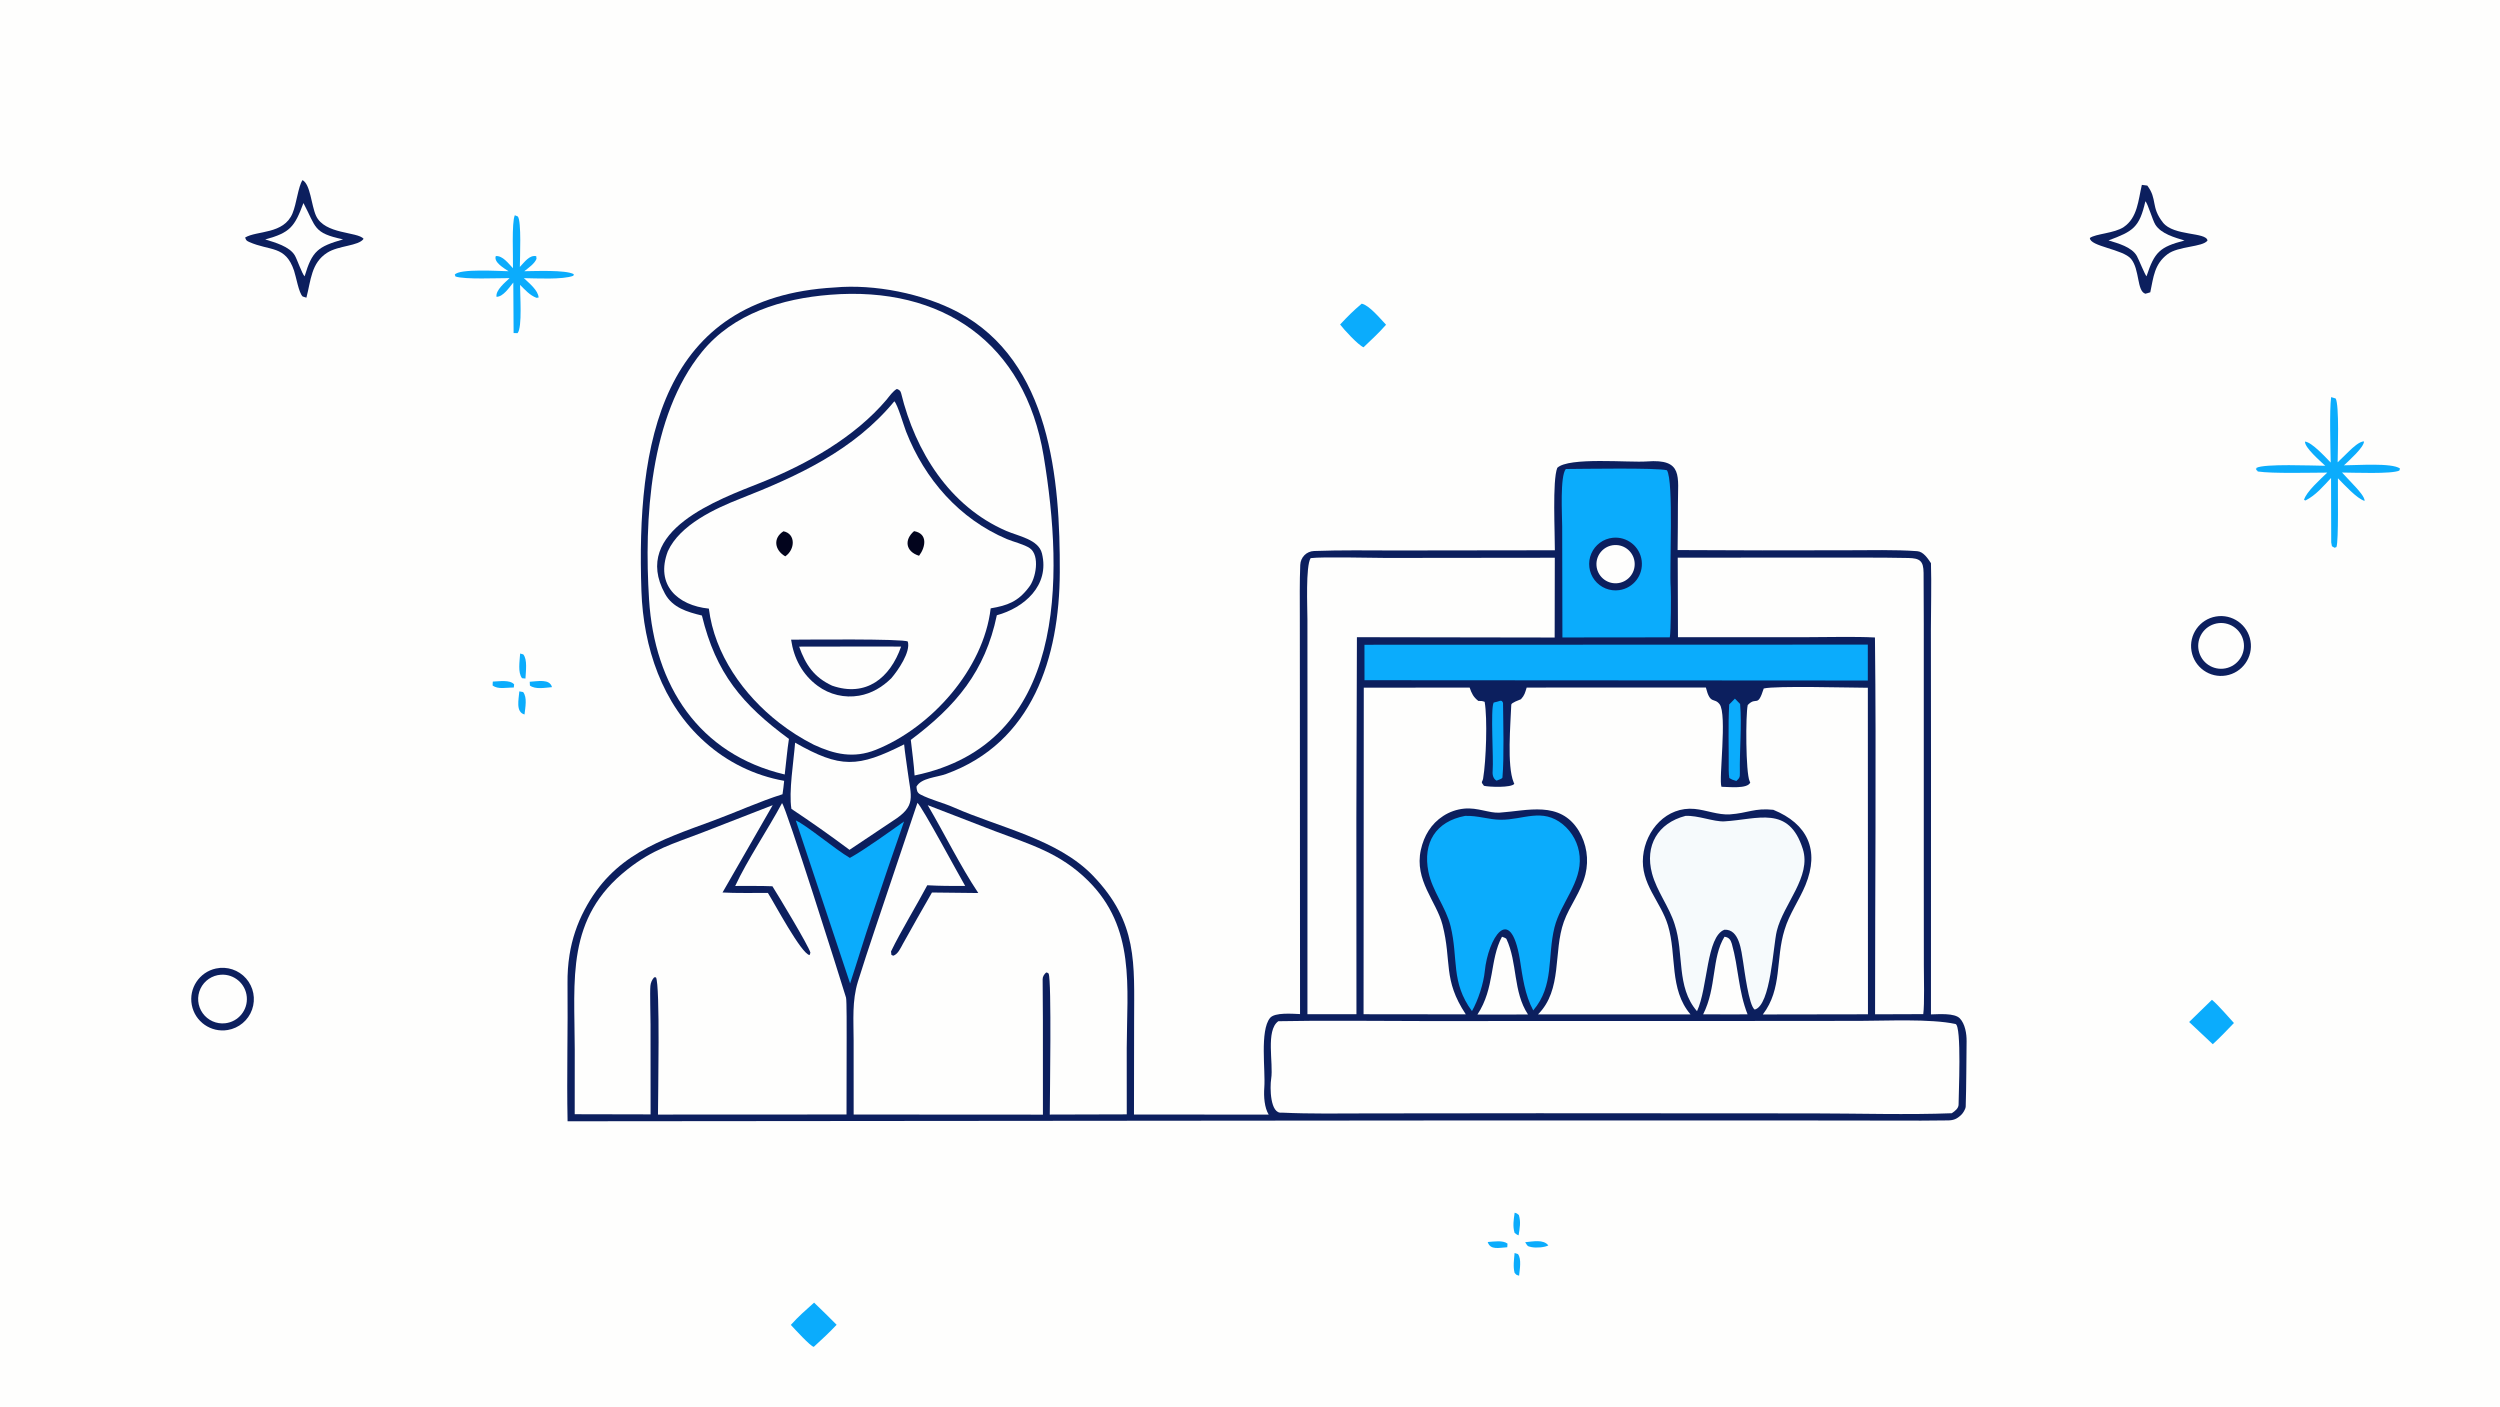
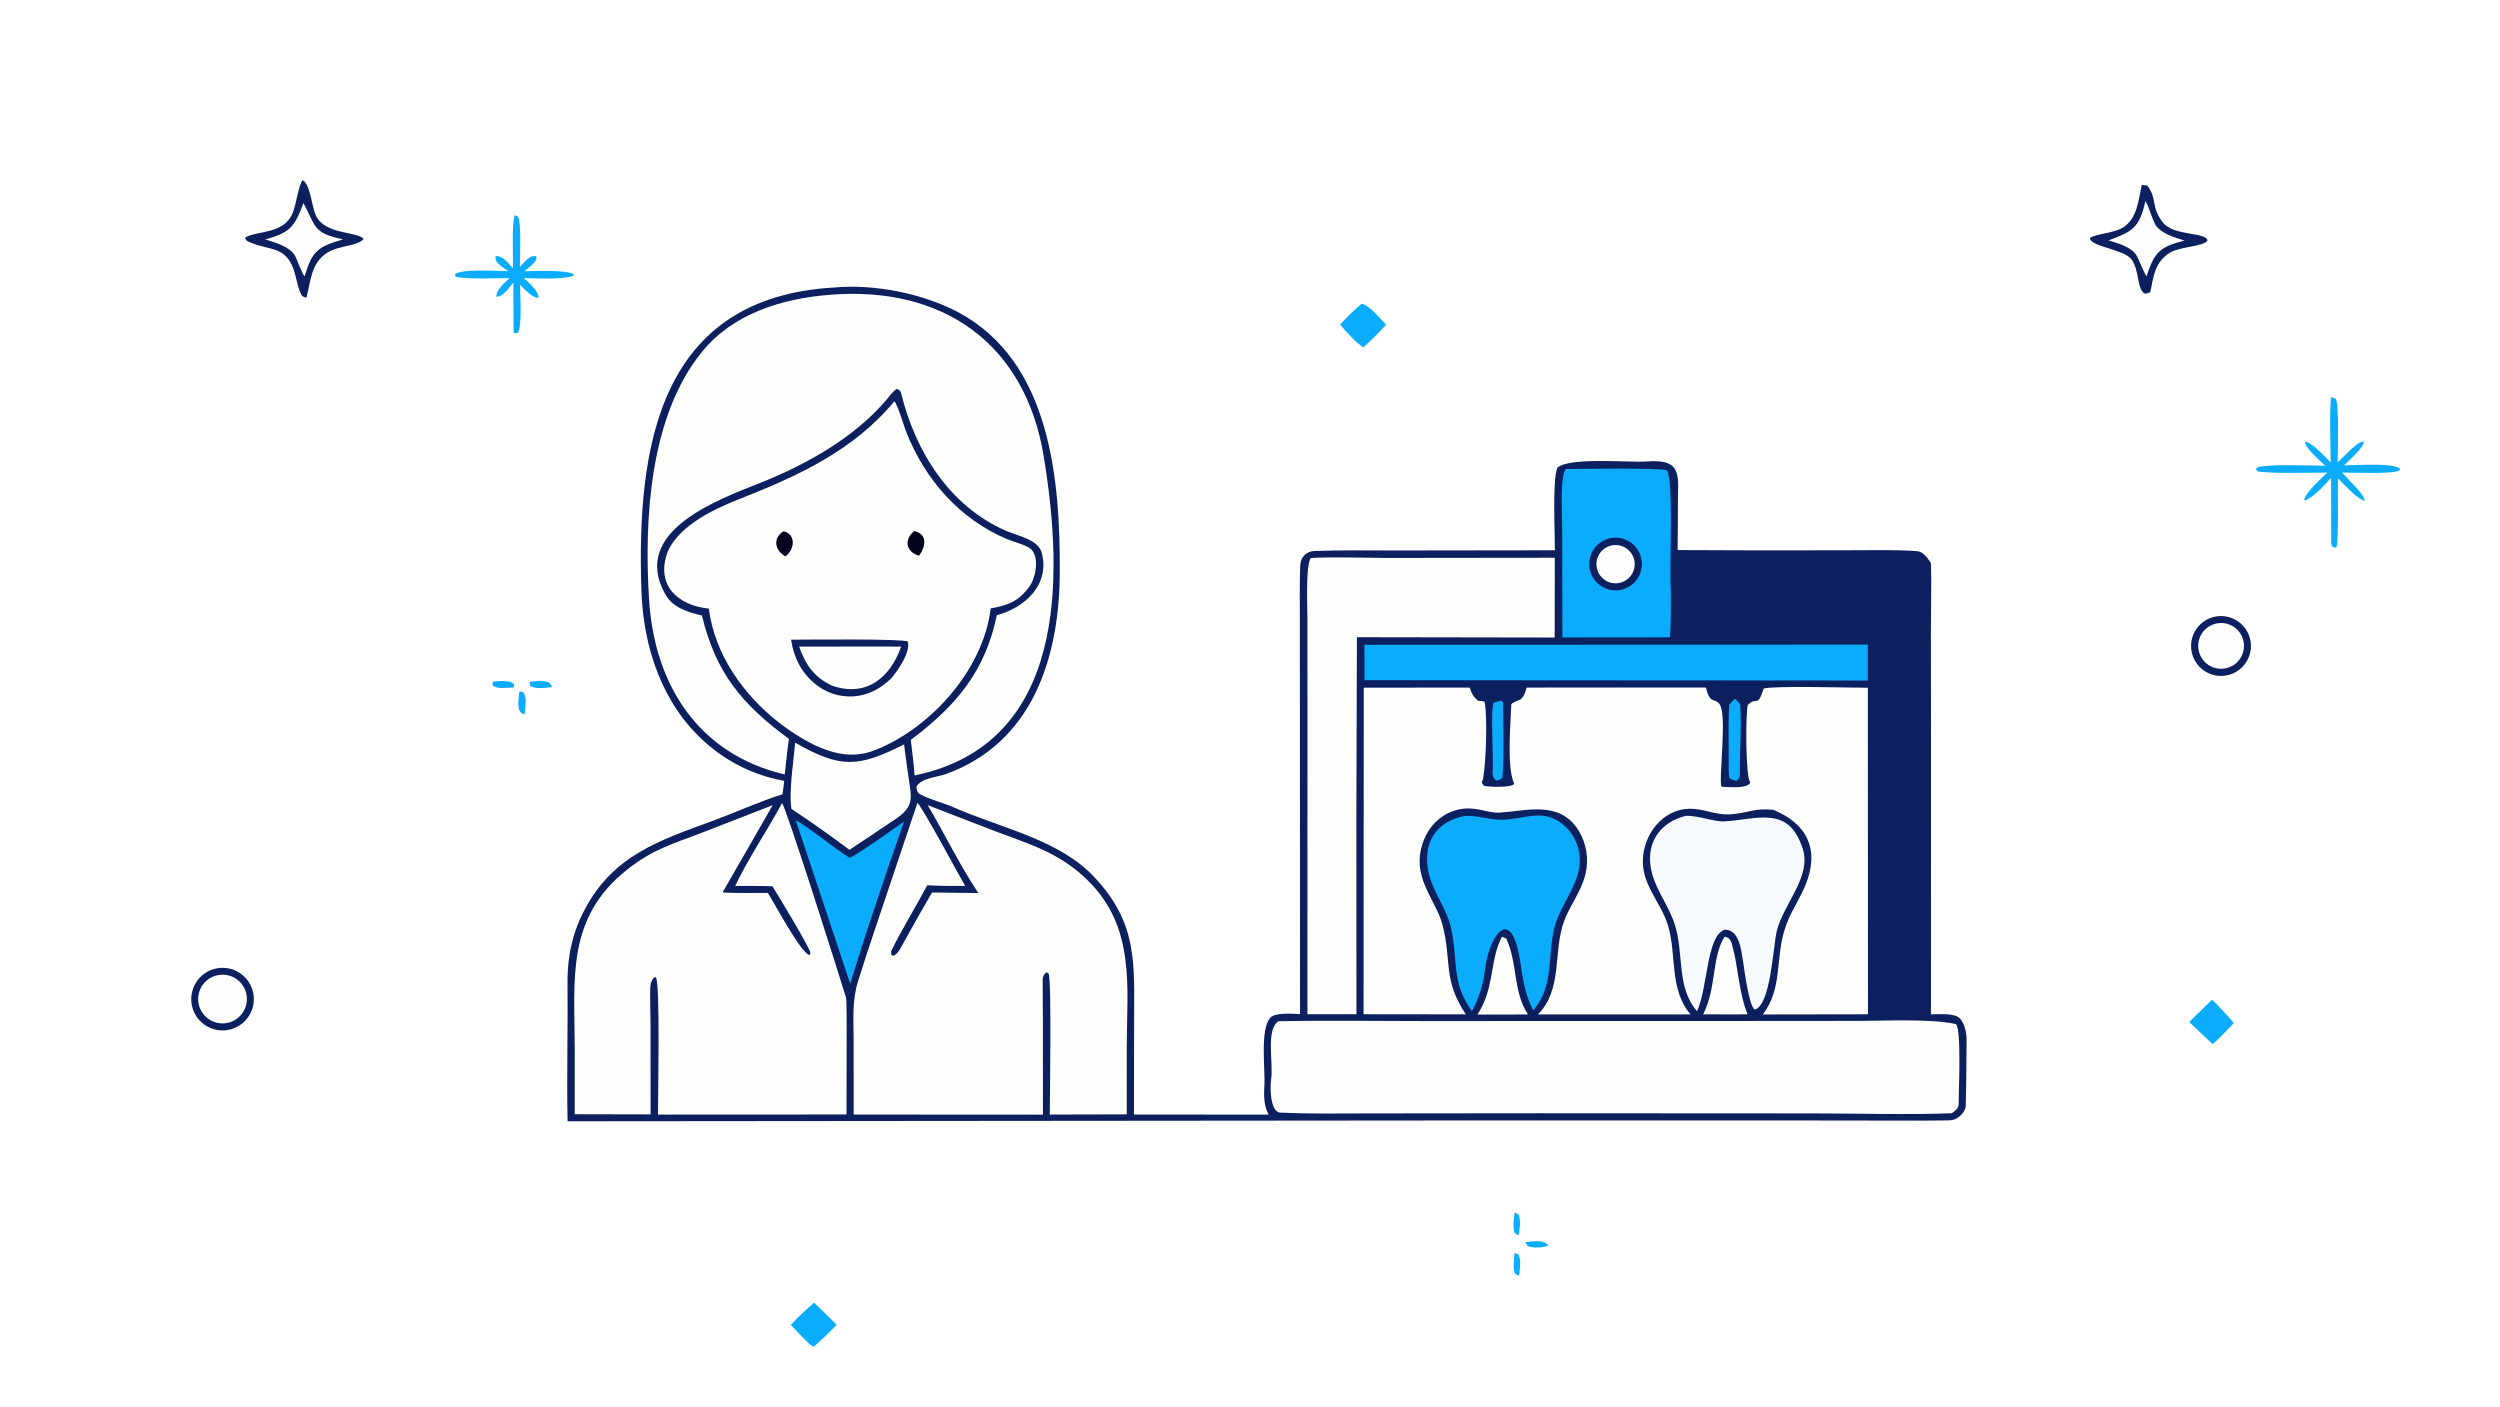
<svg xmlns="http://www.w3.org/2000/svg" version="1.1" style="display: block;" viewBox="0 0 2048 1152" width="1820" height="1024" preserveAspectRatio="none">
-   <path transform="translate(0,0)" fill="rgb(254,254,253)" d="M 0 0 L 2048 0 L 2048 1152 L 0 1152 L 0 0 z" />
  <path transform="translate(0,0)" fill="rgb(12,31,94)" d="M 683.746 235.435 C 716.276 232.51 755.973 240.369 784.889 255.687 C 860.672 296.087 868.483 392.514 868.183 468.663 C 867.907 538.489 845.943 608.199 775.044 633.893 C 767.105 636.77 754.638 637.074 750.769 644.274 C 751.084 647.096 751.032 649.142 754.134 650.75 C 762.224 654.943 772.886 657.548 781.208 661.227 C 818.697 677.798 866.594 687.264 895.379 717.215 C 932.31 755.642 929.094 788.836 929.062 836.735 L 928.958 912.789 L 1039.32 912.868 C 1035.88 907.289 1035.15 898.384 1035.72 890.63 C 1036.77 876.39 1031.94 844.203 1040.39 833.742 C 1044.27 828.935 1059.02 830.335 1064.99 830.526 L 1064.87 582.541 L 1064.82 505.249 C 1064.8 491.083 1064.59 476.805 1065.17 462.692 C 1065.43 456.386 1070.28 451.511 1076.47 451.276 C 1098.53 450.438 1121.06 450.819 1143.13 450.839 L 1273.74 450.663 C 1273.86 437.243 1271.59 393.494 1275.72 383.181 C 1284.99 374.103 1334.74 379.035 1349.09 377.919 C 1379.16 375.581 1374.46 390.296 1374.55 413.108 C 1374.61 424.908 1374.39 438.251 1374.3 450.498 C 1420.58 450.784 1466.85 450.839 1513.13 450.66 C 1531.37 450.651 1552.35 450.076 1570.57 451.41 C 1575.62 451.779 1579.2 457.291 1581.84 461.229 C 1582.37 478.391 1581.79 498.382 1581.79 515.736 L 1581.88 625.25 L 1581.84 830.787 C 1588.17 830.665 1601.1 829.514 1605.48 834.039 C 1609.79 838.497 1611.13 846.674 1611.04 852.894 C 1610.8 870.521 1610.86 888.585 1610.31 906.198 C 1610.24 908.343 1608.01 911.854 1606.44 913.295 C 1603.11 916.343 1600.51 917.525 1595.97 917.613 C 1581.24 917.899 1566.31 917.787 1551.59 917.771 L 1467.08 917.66 L 1216.05 917.644 L 464.961 918.319 C 464.177 880.797 465.317 842.929 464.911 805.377 C 464.826 797.481 465.325 789.8 466.562 782 C 468.595 769.104 472.761 756.636 478.888 745.107 C 502.423 700.385 540.076 688.372 584.19 672.147 C 602.707 665.336 622.277 656.363 641.033 650.489 C 641.602 647.403 642.001 642.743 642.378 639.503 C 618.24 635.203 595.787 624.232 577.561 607.833 C 542.383 576.604 527.015 529.961 525.449 483.972 C 521.363 364.029 540.644 243.426 683.746 235.435 z" />
  <path transform="translate(0,0)" fill="rgb(254,254,253)" d="M 1250.65 563.123 L 1397.45 563.067 C 1401.03 577.43 1404.17 570.96 1408.66 576.711 C 1415.08 584.91 1407.77 638.788 1410.24 644.365 C 1416.06 644.46 1431.64 646.301 1433.81 640.859 L 1433.32 639.857 C 1430.04 633.027 1429.95 585.181 1431.75 577.413 C 1439.05 569.816 1439.62 580.365 1444.85 563.881 C 1454.46 561.501 1515.87 563.257 1530.14 563.281 L 1530.23 830.696 L 1444.12 830.84 C 1460.25 809.687 1454.39 785.562 1461.93 761.457 C 1465.79 748.477 1473.89 737.375 1479.03 724.901 C 1490.89 696.118 1480.59 674.597 1452.69 663.234 C 1437.47 661.587 1431.69 665.964 1417.17 666.975 C 1407.42 667.574 1397.77 663.42 1388.23 662.509 C 1365.39 660.329 1348.12 679.706 1346.01 701.265 C 1343.78 724.076 1360.44 738.073 1366.43 758.004 C 1373.74 782.315 1367.24 810.065 1384.84 830.767 L 1259.94 830.786 C 1280.18 810.461 1272.27 779.633 1281.1 754.932 C 1285.79 741.809 1295.1 730.746 1298.78 716.05 C 1301.74 703.898 1299.77 691.067 1293.28 680.369 C 1277.98 655.442 1251.19 664.036 1228.38 665.564 C 1220.12 666.117 1210.38 661.177 1199.45 662.268 C 1193.32 662.866 1187.43 664.93 1182.27 668.286 C 1172.3 674.725 1166.49 684.596 1163.96 696.046 C 1158.45 721.018 1176.74 738.14 1181.7 757.442 C 1189.48 787.691 1181.8 802.112 1200.78 830.749 L 1117.03 830.652 L 1117.21 563.192 L 1203.94 563.152 C 1205.63 568.047 1207.01 570.89 1211.02 574.043 C 1213.41 574.1 1214.02 573.989 1216.23 574.797 C 1218.61 588.643 1217.43 623.035 1214.97 637.599 C 1214.43 640.78 1212.6 639.833 1215.66 643.586 C 1220.06 644.588 1237.85 645.292 1240.51 641.982 L 1239.94 640.61 C 1234.4 627.161 1237.47 592.74 1238.04 577.091 C 1238.1 575.536 1244.42 573.357 1245.97 572.656 C 1248.97 569.384 1249.33 567.353 1250.65 563.123 z" />
  <path transform="translate(0,0)" fill="rgb(254,254,253)" d="M 679.917 241.418 C 772.083 233.989 839.679 280.951 854.97 373.5 C 871.507 473.595 873.98 609.313 749.226 635.105 C 748.679 626.156 747.14 615.039 746.131 605.972 C 783.081 578.294 807.04 549.932 816.603 503.889 C 838.745 497.894 860.093 479.683 853.562 453.241 C 850.736 441.8 834.377 439.164 824.307 434.799 C 777.886 414.683 749.895 369.824 738.221 322.108 C 737.695 319.958 736.623 319.261 734.727 318.534 C 731.557 320.26 728.652 324.411 726.269 327.348 C 700.283 357.998 661.474 380.034 623.431 395.227 C 589.169 408.909 516.391 434.6 544.734 486.239 C 551.048 497.743 562.97 501.209 575.004 504.121 C 586.476 551.486 607.998 576.953 646.296 605.164 C 644.868 614.161 643.993 624.999 642.844 634.298 C 572.432 617.655 536.126 561.337 531.713 491.005 C 527.615 425.695 532.118 340.835 575.091 288.111 C 600.754 256.625 640.745 244.512 679.917 241.418 z" />
  <path transform="translate(0,0)" fill="rgb(254,254,253)" d="M 732.637 328.668 C 735.342 331.217 740.418 348.775 742.269 353.488 C 757.61 392.557 785.847 424.926 824.833 441.508 C 829.824 443.63 839.195 445.864 843.686 449.024 C 852.061 454.916 848.659 473.905 842.859 480.961 C 833.962 492.846 825.217 495.907 811.567 498.244 C 805.713 547.949 763.052 595.813 717.541 614.07 C 699.319 621.38 683.637 617.794 666.718 609.964 C 656.677 604.888 647.153 598.851 638.277 591.937 C 609.05 569.198 585.343 535.857 580.697 498.462 C 555.242 495.871 536.565 479.221 547.118 451.433 C 557.07 429.72 585.871 416.479 606.445 408.402 C 653.728 389.839 699.475 368.799 732.637 328.668 z" />
  <path transform="translate(0,0)" fill="rgb(12,31,94)" d="M 648.064 523.897 C 659.212 523.893 739.958 522.97 743.656 525.43 C 746.199 533.868 735.608 549.119 730.166 555.485 C 722.827 562.71 714.03 568.001 703.787 569.762 C 691.853 571.834 679.591 568.93 669.853 561.726 C 657.318 552.55 650.27 539.077 648.064 523.897 z" />
  <path transform="translate(0,0)" fill="rgb(254,254,253)" d="M 716.535 529.491 L 738.195 529.558 C 729.138 555.406 709.408 571.184 681.661 561.559 C 666.883 554.742 659.9 544.41 654.672 529.594 L 716.535 529.491 z" />
  <path transform="translate(0,0)" fill="rgb(2,4,29)" d="M 748.807 435.005 C 760.254 437.051 758.29 448.063 752.898 455.171 C 741.807 451.736 740.557 442.029 748.807 435.005 z" />
  <path transform="translate(0,0)" fill="rgb(2,4,29)" d="M 641.832 435.118 C 651.932 437.143 651.505 450.053 643.293 455.644 C 634.515 450.607 633.012 440.654 641.832 435.118 z" />
  <path transform="translate(0,0)" fill="rgb(254,254,253)" d="M 751.562 657.538 C 755.37 660.588 785.254 716.38 790.655 725.562 C 779.782 725.655 770.542 725.629 759.627 725.023 C 751.689 740.099 737.615 763.167 729.921 779.248 C 730.045 780.345 730.15 781.275 730.236 782.038 L 731.712 782.739 C 735.554 781.578 737.682 776.608 739.613 773.108 C 747.413 758.971 755.445 744.976 763.467 730.965 L 801.428 731.393 C 787.013 709.868 773.445 682.335 759.992 659.431 L 815.008 680.682 C 844.223 691.712 868.367 698.548 891.244 721.18 C 930.376 759.895 923.168 808.059 923.015 858.5 L 923.044 912.656 L 859.973 912.833 C 860.007 899.843 861.575 802.798 859.053 797.5 C 858.667 796.688 857.886 796.709 857.076 796.431 C 855.46 797.805 854.118 799.765 854.13 801.99 C 854.189 813.258 854.335 824.526 854.344 835.796 L 854.362 912.891 L 699.318 912.799 L 699.291 852.013 C 699.252 835.641 697.916 819.711 702.807 803.917 C 707.157 789.867 711.778 776.021 716.442 762.073 L 751.562 657.538 z" />
  <path transform="translate(0,0)" fill="rgb(254,254,253)" d="M 640.63 657.759 C 643.73 660.282 687.998 800.398 693.066 817.05 C 693.682 819.075 693.586 845.074 693.578 849.983 L 693.464 912.76 L 539.014 912.837 C 539.005 898.36 540.889 806.79 537.382 800.456 L 535.883 800.438 C 534.126 802.38 533.044 804.839 532.8 807.447 C 532.324 812.492 532.919 832.714 532.923 839.184 L 532.962 912.68 L 470.807 912.545 L 470.835 859.5 C 470.736 801.842 463.411 751.867 513.989 712.037 C 535.191 695.341 550.812 691.298 575.229 681.908 L 633.006 659.43 L 591.894 730.952 C 602.349 731.596 618.194 731.252 629.058 731.315 C 634.479 739.833 656.324 781.085 663.209 782.231 L 663.889 780.252 C 662.613 774.862 637.039 732.584 632.769 725.852 C 623.155 725.442 612.013 725.657 602.283 725.61 C 612.06 704.527 629.217 679.068 640.63 657.759 z" />
  <path transform="translate(0,0)" fill="rgb(254,254,253)" d="M 1047.21 836.375 C 1085.28 835.599 1125.77 836.231 1164.03 836.23 L 1389.6 836.211 L 1523.59 836.101 C 1544.69 836.089 1581.63 834.226 1601.92 838.649 C 1607.18 839.795 1604.42 897.644 1604.47 904.58 C 1604.48 907.744 1601.51 909.985 1598.9 911.732 C 1564.25 913.156 1520.48 911.886 1485.31 911.865 L 1260.53 911.735 L 1121.13 911.877 C 1097.49 911.903 1073.69 912.363 1050.08 911.242 C 1040.44 912.636 1040.21 890.637 1041.36 883.417 C 1043.34 870.935 1036.65 843.916 1047.21 836.375 z" />
  <path transform="translate(0,0)" fill="rgb(254,254,253)" d="M 1073.68 457.103 C 1083.57 455.857 1123.48 456.95 1135.5 456.953 L 1273.69 456.797 L 1273.58 522.133 L 1111.58 521.863 L 1111.13 670.969 L 1111.2 830.652 L 1071.05 830.615 L 1071.08 586.305 L 1071.04 507.307 C 1071.04 497.735 1069.49 463.623 1073.68 457.103 z" />
-   <path transform="translate(0,0)" fill="rgb(254,254,253)" d="M 1374.4 456.706 L 1494.16 456.697 C 1517.22 456.703 1540.3 456.542 1563.36 456.998 C 1572.77 457.184 1575.72 459.404 1575.8 469.161 C 1576.03 497.104 1575.96 525.049 1575.96 552.992 L 1575.96 709.648 L 1576.02 790.532 C 1576.03 799.908 1576.64 822.381 1575.54 830.568 L 1536.06 830.708 C 1535.99 728.264 1537.12 624.365 1535.96 522.093 C 1519.38 521.213 1496.86 521.86 1480.01 521.858 L 1374.59 521.866 L 1374.4 456.706 z" />
  <path transform="translate(0,0)" fill="rgb(11,172,252)" d="M 1200.19 668.213 C 1210.61 667.834 1219.64 671.309 1229.37 671.383 C 1247.83 671.522 1263.34 661.375 1280.27 675.135 C 1288.2 681.663 1293.17 691.115 1294.04 701.351 C 1295.92 722.748 1278.43 739.537 1273.46 759.451 C 1267.41 783.713 1273.36 807.188 1256.03 827.523 C 1249.14 814.76 1247.28 799.955 1245.07 785.766 C 1237.16 738.695 1218.95 768.946 1216.34 795.37 C 1215.35 805.427 1210.9 819.18 1205.83 828.09 C 1188.31 804.271 1194.81 785.182 1188.32 758.51 C 1184.49 743 1173.29 729.698 1170.16 713.99 C 1165.42 690.166 1176.17 672.762 1200.19 668.213 z" />
  <path transform="translate(0,0)" fill="rgb(246,250,252)" d="M 1380.71 668.225 C 1390.95 667.646 1404.01 673.195 1412.65 672.698 C 1439.96 671.13 1465.37 659.172 1476.85 695.283 C 1484.09 718.057 1461.03 740.228 1455.56 762.419 C 1452.48 774.901 1450.67 823.421 1437.44 826.853 C 1432.65 823.564 1429.07 794.658 1427.97 787.777 C 1426.46 778.822 1424.98 760.857 1412.67 761.441 C 1397.77 766.995 1399.17 808.951 1390.19 828.168 C 1372.92 808.26 1379.81 780.965 1371.88 756.978 C 1367.4 742.591 1357.25 729.982 1353.36 715.423 C 1347.24 692.555 1358.09 674.109 1380.71 668.225 z" />
  <path transform="translate(0,0)" fill="rgb(11,172,252)" d="M 1282.72 384.114 C 1295.49 384.054 1357.8 382.964 1365.55 385.149 C 1371.28 394.219 1367.46 465.779 1368.66 481.124 C 1369.04 485.99 1368.82 517.72 1367.9 521.982 L 1279.93 522.077 L 1279.74 431.268 C 1279.71 421.937 1277.84 389.992 1282.72 384.114 z" />
  <path transform="translate(0,0)" fill="rgb(12,31,94)" d="M 1321.2 440.436 C 1332.91 439.217 1343.44 447.59 1344.88 459.269 C 1346.33 470.949 1338.17 481.639 1326.52 483.316 C 1318.78 484.431 1311.04 481.276 1306.28 475.066 C 1301.53 468.856 1300.5 460.562 1303.59 453.379 C 1306.69 446.196 1313.42 441.246 1321.2 440.436 z" />
  <path transform="translate(0,0)" fill="rgb(254,254,253)" d="M 1322.65 446.397 C 1331.26 445.946 1338.61 452.524 1339.12 461.125 C 1339.63 469.726 1333.1 477.124 1324.5 477.688 C 1315.82 478.258 1308.34 471.654 1307.83 462.973 C 1307.32 454.292 1313.97 446.853 1322.65 446.397 z" />
  <path transform="translate(0,0)" fill="rgb(11,172,252)" d="M 1117.76 528.065 L 1530.11 527.935 L 1530.12 557.353 L 1117.8 557.085 L 1117.76 528.065 z" />
  <path transform="translate(0,0)" fill="rgb(254,254,253)" d="M 651.353 608.244 C 688.522 629.354 702.695 628.783 740.656 609.633 C 741.348 616.866 742.588 624.253 743.518 631.444 C 746.319 653.093 751.015 659.91 731.343 672.352 L 695.915 696.016 C 680.365 684.389 664.494 673.198 648.321 662.456 C 646.042 648.442 650.157 623.714 651.353 608.244 z" />
  <path transform="translate(0,0)" fill="rgb(11,172,252)" d="M 651.92 671.927 C 661.057 676.116 684.06 695.519 696.206 702.63 C 708.395 695.897 728.941 681.03 740.591 672.805 C 731.637 698.37 722.899 724.008 714.375 749.719 C 708.106 767.999 702.471 787.044 696.402 805.481 L 651.92 671.927 z" />
  <path transform="translate(0,0)" fill="rgb(254,254,253)" d="M 1230.43 767.187 C 1231.07 767.328 1233.8 768.42 1234.04 768.937 C 1243.29 788.659 1239.32 812.01 1251.73 830.867 L 1232.71 830.886 L 1210.32 830.899 C 1224.68 809.072 1220.21 786.122 1230.43 767.187 z" />
  <path transform="translate(0,0)" fill="rgb(254,254,253)" d="M 1412.7 767.191 C 1416.25 767.643 1417.75 769.62 1418.7 772.944 C 1424.27 792.499 1424 811.56 1431.61 830.756 L 1415.73 830.781 L 1395.22 830.739 C 1406.34 808.721 1402.07 784.477 1412.7 767.191 z" />
  <path transform="translate(0,0)" fill="rgb(11,172,252)" d="M 1421.22 572.181 L 1425.5 576.548 C 1426.99 594.305 1424.97 614.85 1425.3 632.854 C 1425.37 636.69 1425.04 637.115 1422.45 639.615 C 1419.64 638.844 1419.12 638.688 1416.64 637.177 C 1416.39 635.26 1416.15 633.215 1416.16 630.949 C 1416.32 613.064 1415.58 594.781 1416.55 576.951 C 1418.41 575.057 1419.96 573.467 1421.22 572.181 z" />
  <path transform="translate(0,0)" fill="rgb(11,172,252)" d="M 1229.27 573.869 L 1230.38 574.114 L 1231.28 575.596 C 1231.42 591.214 1232.25 620.315 1230.81 636.776 C 1230.72 637.779 1227.42 638.77 1225.97 639.363 C 1222.79 637.506 1222.5 633.926 1222.8 630.603 C 1223.61 621.663 1220.88 580.788 1223.58 575.446 L 1229.27 573.869 z" />
  <path transform="translate(0,0)" fill="rgb(12,31,94)" d="M 247.826 147.501 C 254.416 151.11 254.988 168.141 258.886 176.696 C 265.891 192.072 292.951 189.647 297.866 195.583 C 293.734 201.588 277.449 200.948 268.011 207 C 254.847 215.441 254.765 229.508 251.006 243.79 L 247.956 242.827 C 244.815 240.055 242.517 226.453 240.874 221.631 C 233.755 200.727 221.312 205.839 204.053 198.15 C 201.63 197.07 201.486 196.495 200.83 194.51 C 210.668 188.696 232.421 192.013 239.624 174.756 C 242.975 166.728 244.245 152.83 247.826 147.501 z" />
  <path transform="translate(0,0)" fill="rgb(254,254,253)" d="M 248.584 166.299 C 259.097 186.113 256.46 190.86 281.083 196.032 C 260.445 202.056 255.768 205.388 249.53 226.323 C 247.491 224.385 243.431 212.516 241.567 209.286 C 237.243 201.795 224.975 198.473 217.261 196.125 C 237.659 190.554 241.296 185.854 248.584 166.299 z" />
  <path transform="translate(0,0)" fill="rgb(12,31,94)" d="M 1754.61 151.413 C 1755.85 151.571 1757.33 151.759 1759.05 151.978 C 1767.59 163.252 1761.68 169.327 1771.94 182.338 C 1780.7 193.445 1807.58 189.984 1808.37 197.018 C 1804.38 202.493 1784.51 201.44 1775.6 208.219 C 1764.87 216.386 1764.18 226.648 1761.51 239.389 C 1760.7 239.723 1758.46 240.292 1757.49 240.567 C 1750.37 238.409 1752.97 220.751 1745.76 212.042 C 1739.17 204.075 1711.99 201.827 1712.03 194.904 C 1716.73 191.395 1732.1 191.124 1739.76 185.939 C 1751.11 178.255 1751.61 164.07 1754.61 151.413 z" />
  <path transform="translate(0,0)" fill="rgb(254,254,253)" d="M 1757.51 164.8 C 1759.54 166.924 1763.43 180.405 1765.61 183.901 C 1770.42 191.611 1781.75 194.553 1789.57 196.973 C 1769.23 202.257 1764.98 206.424 1758.43 226.287 C 1757.05 224.936 1752.13 212.56 1750.51 209.655 C 1746.39 202.276 1735.05 199.278 1727.28 196.901 C 1747.5 189.365 1752.55 186.421 1757.51 164.8 z" />
  <path transform="translate(0,0)" fill="rgb(12,31,94)" d="M 176.909 793.21 C 186.006 791.248 195.452 794.367 201.591 801.36 C 207.731 808.354 209.6 818.124 206.476 826.89 C 203.352 835.656 195.725 842.042 186.546 843.576 C 172.807 845.873 159.746 836.783 157.128 823.101 C 154.51 809.419 163.292 796.148 176.909 793.21 z" />
  <path transform="translate(0,0)" fill="rgb(254,254,253)" d="M 180.987 798.298 C 191.805 797.591 201.208 805.648 202.169 816.446 C 203.131 827.244 195.298 836.835 184.525 838.05 C 177.328 838.862 170.255 835.711 166.045 829.817 C 161.835 823.923 161.149 816.21 164.251 809.665 C 167.354 803.12 173.759 798.769 180.987 798.298 z" />
  <path transform="translate(0,0)" fill="rgb(11,172,252)" d="M 1909.67 325.242 L 1913.35 326.345 C 1916.46 331.349 1915.05 370.332 1915.01 378.64 L 1924.62 369.269 C 1927.22 366.748 1932.9 361.434 1936.59 361.491 C 1936.64 366.363 1924.17 377.284 1920.2 381.101 C 1930.46 381.105 1959.63 378.854 1966.11 383.748 L 1965.52 385.406 C 1959.18 388.389 1928.05 387.061 1918.6 387.005 L 1929.87 399.046 C 1932.04 401.406 1937.23 407.134 1937.1 410.241 C 1930.88 408.525 1920.19 396.754 1915.23 391.692 C 1915.04 400.239 1915.92 443.405 1914 448.057 L 1912.46 448.613 L 1910.32 447.362 L 1909.73 444.25 L 1909.6 391.464 C 1903.05 398.422 1897.21 405.547 1888.66 409.886 L 1887.47 409.45 C 1889.02 402.993 1901.21 392.204 1906.49 387.063 C 1892.28 387.105 1861.97 387.953 1849.57 386.155 L 1847.95 383.598 L 1848.57 385.854 L 1848.38 383.253 C 1854.41 379.609 1894.67 381.383 1904.85 381.471 C 1900.84 377.654 1887.95 366.665 1888.23 361.646 C 1893.93 362.191 1904.87 374.319 1909.31 378.83 C 1909.16 366.948 1908.18 336.173 1909.67 325.242 z" />
  <path transform="translate(0,0)" fill="rgb(12,31,94)" d="M 1815.31 504.91 C 1828.65 502.626 1841.33 511.596 1843.61 524.944 C 1845.89 538.292 1836.91 550.961 1823.57 553.238 C 1810.22 555.515 1797.56 546.546 1795.28 533.202 C 1793 519.859 1801.96 507.193 1815.31 504.91 z" />
  <path transform="translate(0,0)" fill="rgb(254,254,253)" d="M 1813.84 511.125 C 1823.75 507.972 1834.34 513.496 1837.42 523.431 C 1840.51 533.367 1834.91 543.913 1824.96 546.93 C 1815.09 549.918 1804.67 544.387 1801.62 534.548 C 1798.56 524.708 1804.02 514.247 1813.84 511.125 z" />
  <path transform="translate(0,0)" fill="rgb(11,172,252)" d="M 421.761 176.279 L 424.2 177.296 C 427.288 181.152 425.924 211.225 425.858 218.615 C 429.594 214.797 433.735 208.591 439.305 209.83 L 439.503 212.015 C 437.814 216.074 433.053 219.255 429.51 222.117 C 438.034 222.089 463.296 220.858 470.061 224.541 L 469.682 225.853 C 461.057 229.188 439.256 227.944 429.155 227.803 C 433.472 231.907 440.882 237.749 441.231 243.688 L 439.486 243.914 C 433.97 241.831 430.238 237.466 426.03 233.306 C 425.963 240.812 428.001 268.366 423.976 272.842 L 420.742 272.775 L 420.49 231.409 C 417.08 235.532 412.267 243.026 406.746 243.102 C 405.879 237.627 413.757 231.364 417.461 227.774 C 408.184 227.739 380.383 229.018 373.13 226.433 L 372.57 224.937 C 376.336 219.855 408.643 222.05 416.63 222.136 C 413.138 219.863 404.199 214.711 406.166 209.729 C 411.806 209.274 416.523 215.798 420.21 219.679 C 420.485 210.968 419.016 181.897 421.761 176.279 z" />
  <path transform="translate(0,0)" fill="rgb(11,172,252)" d="M 1115.51 248.71 C 1121.65 249.962 1130.6 260.852 1135.45 265.962 C 1129.82 272.432 1123.24 278.491 1117.01 284.431 C 1112.69 282.689 1100.86 269.886 1097.82 265.77 C 1104.23 258.96 1108.38 254.698 1115.51 248.71 z" />
  <path transform="translate(0,0)" fill="rgb(11,172,252)" d="M 666.899 1066.85 C 673.132 1072.82 679.286 1078.86 685.359 1084.99 C 679.18 1091.58 673.318 1096.95 666.65 1103.07 C 663.896 1102.7 650.737 1088.16 647.844 1085.1 C 653.999 1078.24 660.032 1072.99 666.899 1066.85 z" />
  <path transform="translate(0,0)" fill="rgb(11,172,252)" d="M 1812.02 818.827 C 1816.68 822.664 1825.87 833.226 1830.04 837.841 C 1824.2 843.974 1818.92 849.478 1812.71 855.222 L 1793.34 837.016 L 1812.02 818.827 z" />
-   <path transform="translate(0,0)" fill="rgb(11,172,252)" d="M 426.095 535.25 L 428.626 535.918 C 432.209 540.062 430.725 549.856 430.453 555.734 L 427.66 555.449 C 424.061 550.86 425.712 541.518 426.095 535.25 z" />
  <path transform="translate(0,0)" fill="rgb(11,172,252)" d="M 425.44 566.236 L 428.548 566.783 C 432.057 571.283 430.305 579.303 429.683 585.166 C 422.246 583.113 424.96 572.767 425.44 566.236 z" />
  <path transform="translate(0,0)" fill="rgb(11,172,252)" d="M 433.946 558.36 C 440.464 558.022 450.304 555.688 452.186 562.767 C 446.372 563.253 438.548 564.818 434.113 561.457 L 433.946 558.36 z" />
  <path transform="translate(0,0)" fill="rgb(11,172,252)" d="M 403.713 558.218 C 408.95 558.038 417.755 556.538 421.181 560.508 L 420.893 563.099 C 414.799 562.995 407.963 564.85 403.527 561.365 L 403.713 558.218 z" />
  <path transform="translate(0,0)" fill="rgb(11,172,252)" d="M 1240.8 993.211 C 1242.8 993.761 1242.75 993.865 1244.27 995.136 C 1245.98 1000.9 1244.99 1005.82 1244.04 1011.73 C 1242.65 1011.3 1241.9 1010.6 1240.75 1009.73 C 1239.06 1004.15 1240.01 998.966 1240.8 993.211 z" />
  <path transform="translate(0,0)" fill="rgb(11,172,252)" d="M 1240.75 1026.23 L 1243.54 1027.12 C 1246.55 1031.12 1244.98 1039.73 1244.43 1044.79 C 1241.73 1043.85 1242.61 1044.52 1240.74 1042.42 C 1239.41 1037.37 1240.3 1031.51 1240.75 1026.23 z" />
  <path transform="translate(0,0)" fill="rgb(11,172,252)" d="M 1249.43 1017.36 C 1255.76 1016.82 1264.4 1014.77 1268.4 1020.01 C 1265.11 1021.71 1258.46 1022.11 1254.8 1021.42 C 1250.83 1020.66 1251.45 1020.43 1249.43 1017.36 z" />
-   <path transform="translate(0,0)" fill="rgb(11,172,252)" d="M 1218.73 1017.21 C 1223.93 1016.84 1231 1015.59 1234.95 1018.51 L 1234.75 1021.49 C 1228.08 1021.84 1220.9 1024.1 1218.73 1017.21 z" />
</svg>